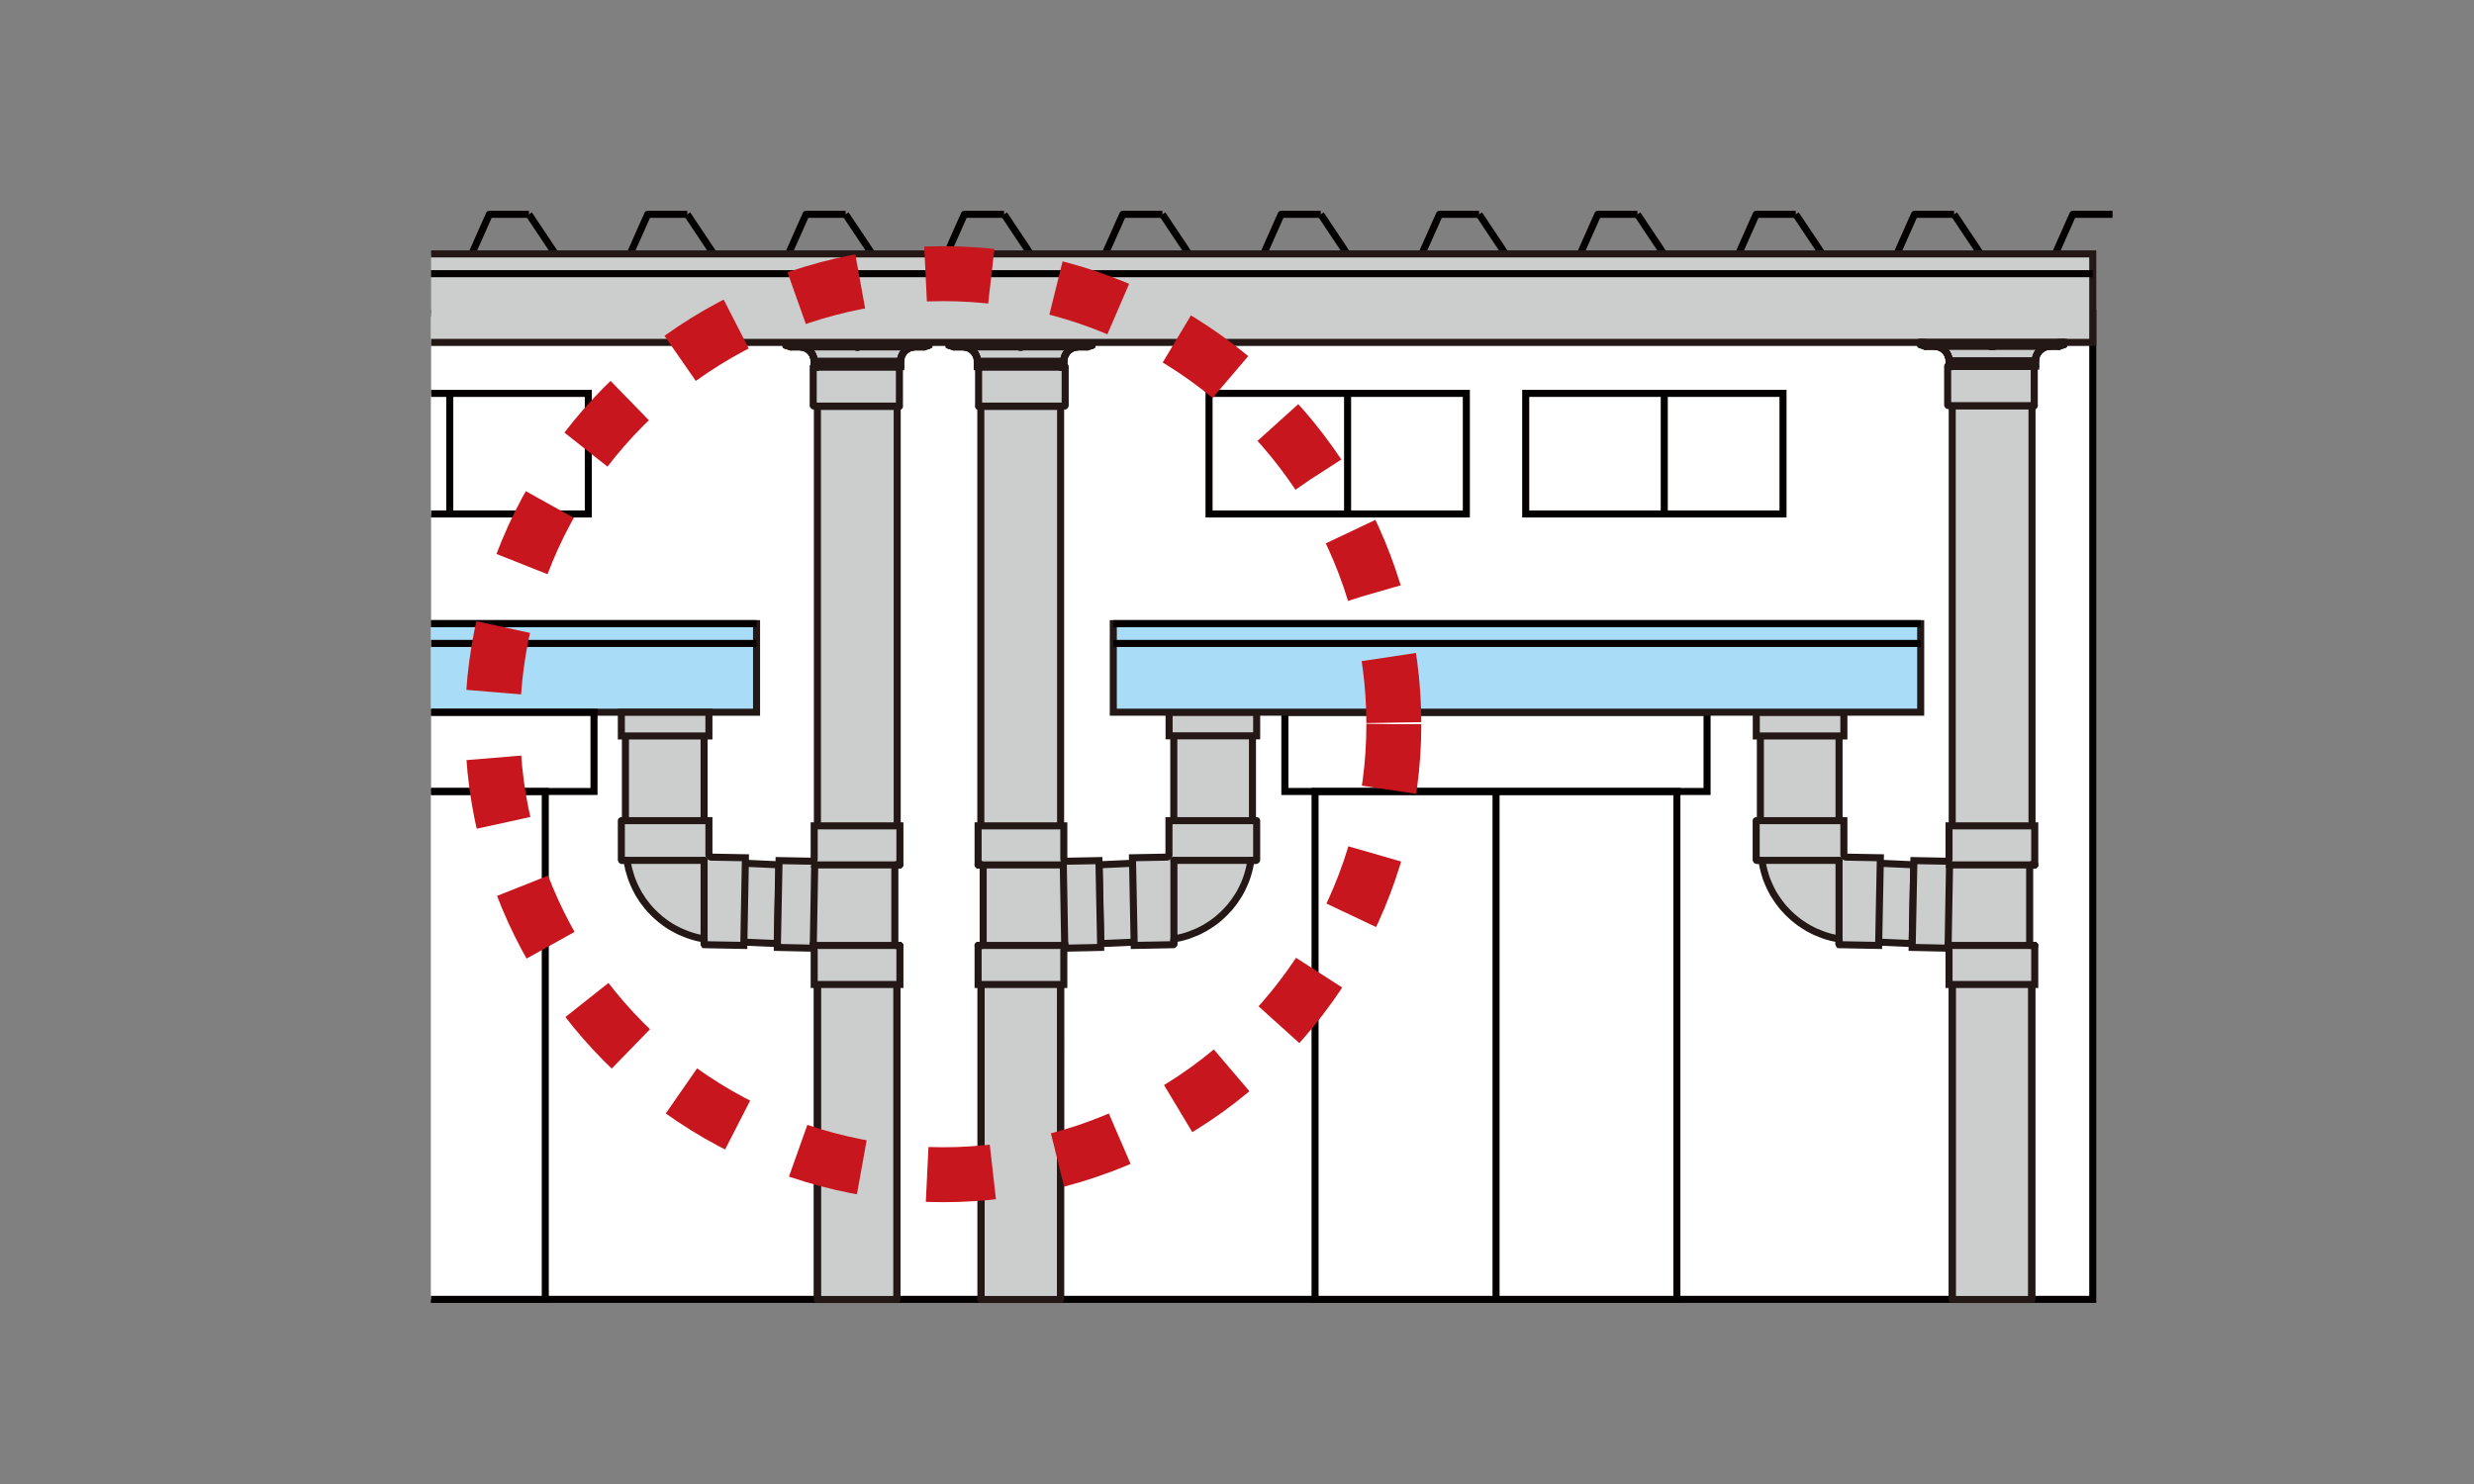
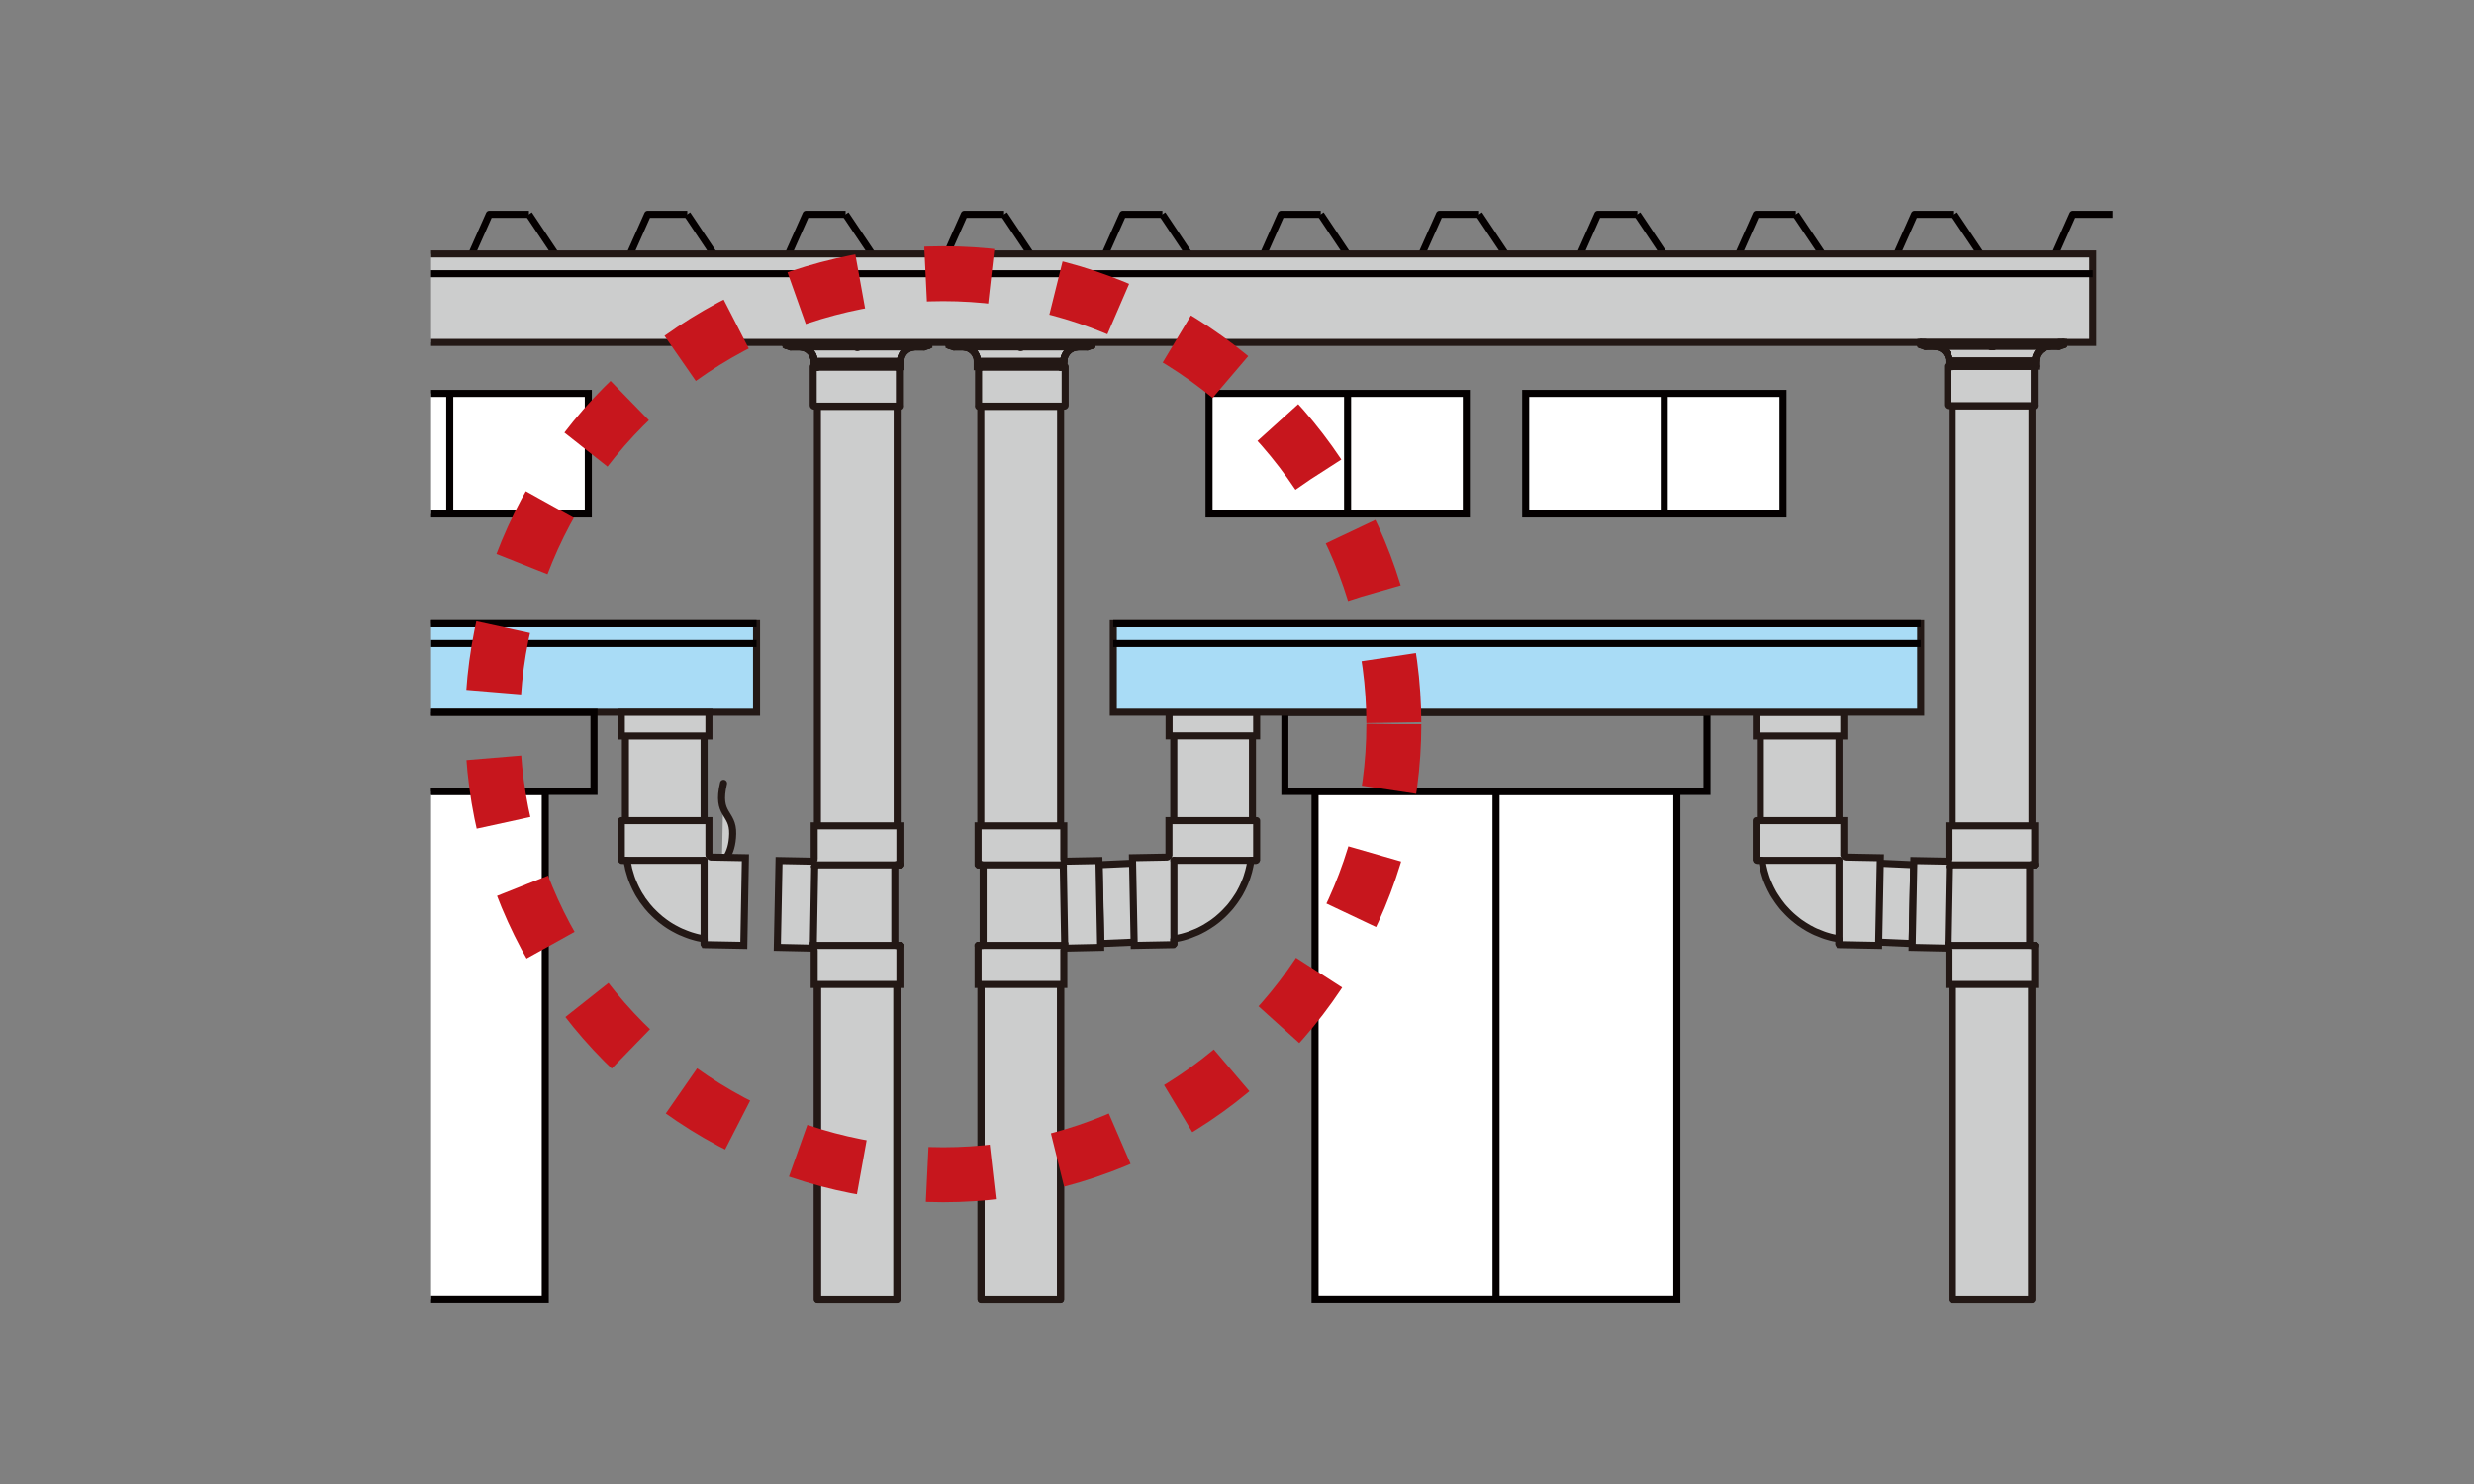
<svg xmlns="http://www.w3.org/2000/svg" width="200" height="120" viewBox="0 0 200 120">
  <rect x="0" y="0" width="200" height="120" fill="#808080" stroke="none" />
  <defs>
    <style> .cls-1, .cls-10, .cls-12, .cls-13, .cls-3, .cls-6 { fill: none; } .cls-2 { clip-path: url(#clip-path); } .cls-3, .cls-4, .cls-6 { stroke: #040000; } .cls-11, .cls-12, .cls-3 { stroke-linejoin: round; } .cls-10, .cls-11, .cls-12, .cls-3, .cls-4, .cls-6, .cls-7, .cls-8, .cls-9 { stroke-width: 0.57px; } .cls-4, .cls-5 { fill: #fff; } .cls-4, .cls-6, .cls-7, .cls-8 { stroke-miterlimit: 8; } .cls-11, .cls-7, .cls-9 { fill: #cccdcd; } .cls-10, .cls-11, .cls-12, .cls-7, .cls-8, .cls-9 { stroke: #231815; } .cls-8 { fill: #a9dcf6; } .cls-10, .cls-11, .cls-12, .cls-9 { stroke-linecap: round; } .cls-10, .cls-13, .cls-9 { stroke-miterlimit: 10; } .cls-13 { stroke: #c7161d; stroke-width: 4.44px; stroke-dasharray: 5.32 5.32; } .cls-14 { clip-path: url(#clip-path-2); } </style>
    <clipPath id="clip-path">
      <rect class="cls-1" x="34.85" y="15.07" width="141.61" height="96.18" />
    </clipPath>
    <clipPath id="clip-path-2">
      <rect class="cls-1" x="275.15" y="18.52" width="141.61" height="96.18" />
    </clipPath>
  </defs>
  <g id="レイヤー_2" data-name="レイヤー 2">
    <g>
      <g class="cls-2">
        <g>
          <polyline class="cls-3" points="-8.45 17.33 -5.24 22.13 -0.98 22.13 1.16 17.33 4.36 17.33" />
          <polyline class="cls-3" points="4.36 17.33 7.56 22.13 11.82 22.13 13.96 17.33 17.16 17.33" />
          <polyline class="cls-3" points="17.16 17.33 20.36 22.13 24.63 22.13 26.76 17.33 29.96 17.33" />
          <polyline class="cls-3" points="29.96 17.33 33.16 22.13 37.43 22.13 39.56 17.33 42.76 17.33" />
          <polyline class="cls-3" points="42.76 17.33 45.96 22.13 50.23 22.13 52.36 17.33 55.56 17.33" />
          <polyline class="cls-3" points="55.56 17.33 58.76 22.13 63.03 22.13 65.16 17.33 68.36 17.33" />
          <polyline class="cls-3" points="68.36 17.33 71.57 22.13 75.83 22.13 77.96 17.33 81.17 17.33" />
          <polyline class="cls-3" points="81.17 17.33 84.37 22.13 88.63 22.13 90.77 17.33 93.97 17.33" />
          <polyline class="cls-3" points="93.97 17.33 97.17 22.13 101.44 22.13 103.57 17.33 106.77 17.33" />
          <polyline class="cls-3" points="106.77 17.33 109.97 22.13 114.23 22.13 116.37 17.33 119.57 17.33" />
          <polyline class="cls-3" points="119.57 17.33 122.77 22.13 127.04 22.13 129.17 17.33 132.37 17.33" />
          <polyline class="cls-3" points="132.37 17.33 135.57 22.13 139.84 22.13 141.97 17.33 145.17 17.33" />
          <polyline class="cls-3" points="145.17 17.33 148.38 22.13 152.64 22.13 154.77 17.33 157.97 17.33" />
          <polyline class="cls-3" points="157.97 17.33 161.18 22.13 165.44 22.13 167.57 17.33 170.78 17.33" />
-           <rect class="cls-4" x="-46.85" y="25.33" width="216.03" height="79.74" />
          <rect class="cls-5" x="25.16" y="31.81" width="22.4" height="9.75" />
          <rect class="cls-6" x="25.16" y="31.81" width="22.4" height="9.75" />
          <line class="cls-3" x1="36.36" y1="31.81" x2="36.36" y2="41.56" />
          <rect class="cls-5" x="97.74" y="31.81" width="20.8" height="9.75" />
          <rect class="cls-6" x="97.74" y="31.81" width="20.8" height="9.75" />
          <line class="cls-3" x1="108.94" y1="31.81" x2="108.94" y2="41.56" />
          <rect class="cls-5" x="-5.24" y="31.81" width="22.4" height="9.75" />
          <rect class="cls-6" x="-5.24" y="31.81" width="22.4" height="9.75" />
          <line class="cls-3" x1="5.96" y1="31.81" x2="5.96" y2="41.56" />
          <rect class="cls-5" x="123.34" y="31.81" width="20.8" height="9.75" />
          <rect class="cls-6" x="123.34" y="31.81" width="20.8" height="9.75" />
          <line class="cls-3" x1="134.54" y1="31.81" x2="134.54" y2="41.56" />
          <rect class="cls-7" x="-46.85" y="20.53" width="216.03" height="7.16" />
          <line class="cls-3" x1="-46.85" y1="22.13" x2="169.18" y2="22.13" />
          <rect class="cls-8" x="-23.99" y="50.43" width="85.15" height="7.16" />
          <rect class="cls-5" x="106.31" y="64" width="29.25" height="41.07" />
          <rect class="cls-6" x="106.31" y="64" width="29.25" height="41.07" />
          <line class="cls-3" x1="120.94" y1="64" x2="120.94" y2="105.07" />
          <rect class="cls-6" x="103.87" y="57.6" width="34.13" height="6.4" />
          <rect class="cls-5" x="-3.24" y="64" width="47.32" height="41.07" />
          <rect class="cls-6" x="-3.24" y="64" width="47.32" height="41.07" />
          <line class="cls-3" x1="20.42" y1="64" x2="20.42" y2="105.07" />
          <rect class="cls-6" x="-7.19" y="57.6" width="55.21" height="6.4" />
          <g>
            <path class="cls-9" d="M93.45,69.72l-4.6.21L89,76.3l4.6-.2s-.82-.5-.86-2.29,1.36-1.47.73-4.09" />
            <rect class="cls-9" x="94.89" y="58.49" width="6.36" height="9.37" />
            <g>
              <polyline class="cls-9" points="101.59 66.36 94.5 66.36 94.5 69.09 94.5 69.13 94.49 69.16 94.48 69.19 94.47 69.22 94.44 69.25 94.42 69.27 94.39 69.29 94.36 69.3 94.32 69.31 94.29 69.31 91.55 69.36 91.69 76.45 94.83 76.39 94.85 76.38 94.86 76.38 94.88 76.36 94.89 76.35 94.9 76.33 94.9 76.31 94.89 75.99 94.9 75.97 94.91 75.95 94.92 75.93 94.94 75.92 94.95 75.91 95.17 75.87 95.37 75.83 95.58 75.78 95.79 75.72 95.99 75.66 96.19 75.59 96.39 75.51 96.59 75.43 96.79 75.35 96.98 75.26 97.17 75.16 97.36 75.06 97.54 74.95 97.72 74.84 97.9 74.72 98.08 74.6 98.25 74.47 98.42 74.34 98.58 74.2 98.74 74.06 98.9 73.91 99.05 73.76 99.19 73.61 99.34 73.45 99.48 73.29 99.61 73.12 99.74 72.95 99.86 72.78 99.98 72.6 100.1 72.42 100.21 72.24 100.31 72.05 100.41 71.86 100.5 71.67 100.59 71.47 100.67 71.28 100.75 71.08 100.82 70.87 100.88 70.67 100.94 70.47 100.99 70.26 101.04 70.05 101.08 69.84 101.12 69.63 101.13 69.61 101.14 69.59 101.15 69.58 101.17 69.57 101.19 69.57 101.52 69.57 101.53 69.57 101.55 69.56 101.57 69.55 101.58 69.53 101.59 69.51 101.59 69.5 101.59 66.36" />
              <line class="cls-10" x1="94.9" y1="69.57" x2="101.51" y2="69.57" />
              <path class="cls-10" d="M94.9,76.31V69.57" />
            </g>
            <rect class="cls-9" x="94.51" y="57.59" width="7.08" height="1.91" />
            <line class="cls-10" x1="85.74" y1="32.86" x2="79.29" y2="32.86" />
            <polyline class="cls-9" points="79.29 66.78 79.29 32.86 85.74 32.86 85.74 66.78" />
            <polyline class="cls-11" points="79.31 105.07 79.31 78.97 85.74 78.97 85.73 105.07" />
            <rect class="cls-12" x="79.31" y="78.97" width="6.43" height="26.11" />
            <polygon class="cls-9" points="86 69.42 86 69.46 86.01 69.49 86.02 69.52 86.04 69.55 86.07 69.58 86.09 69.6 86.12 69.62 86.15 69.63 86.19 69.64 86.22 69.64 88.84 69.59 88.98 76.61 86.21 76.67 86.18 76.67 86.15 76.68 86.12 76.69 86.09 76.71 86.06 76.73 86.04 76.76 86.02 76.79 86.01 76.82 86 76.85 86 76.89 86 79.61 79.07 79.61 79.07 76.48 79.08 76.47 79.08 76.46 79.09 76.45 79.11 76.45 79.33 76.45 79.36 76.44 79.39 76.44 79.41 76.42 79.44 76.41 79.45 76.38 79.47 76.36 79.48 76.33 79.48 76.3 79.48 70.08 79.48 70.06 79.47 70.03 79.45 70 79.44 69.98 79.41 69.96 79.39 69.95 79.36 69.94 79.33 69.94 79.11 69.94 79.09 69.94 79.08 69.93 79.08 69.92 79.07 69.9 79.07 66.78 86 66.78 86 69.42" />
            <line class="cls-10" x1="85.81" y1="69.94" x2="79.11" y2="69.94" />
            <line class="cls-10" x1="85.93" y1="76.45" x2="79.11" y2="76.45" />
            <polyline class="cls-10" points="79.33 76.45 79.36 76.44 79.39 76.44 79.41 76.42 79.44 76.41 79.45 76.38 79.47 76.36 79.48 76.33 79.48 76.3" />
            <polyline class="cls-10" points="85.93 76.45 85.95 76.44 85.98 76.44 86.01 76.42 86.03 76.41 86.05 76.38 86.06 76.36 86.07 76.33 86.07 76.3" />
            <polyline class="cls-10" points="85.93 76.45 85.95 76.44 85.98 76.44 86.01 76.42 86.03 76.41 86.05 76.38 86.06 76.36 86.07 76.33 86.07 76.3" />
            <polyline class="cls-10" points="79.11 76.45 79.09 76.45 79.08 76.46 79.08 76.47 79.07 76.48" />
            <polyline class="cls-10" points="85.96 70.08 85.96 70.06 85.95 70.03 85.93 70 85.92 69.98 85.89 69.96 85.87 69.95 85.84 69.94 85.81 69.94" />
            <polyline class="cls-10" points="85.96 70.08 85.96 70.06 85.95 70.03 85.93 70 85.92 69.98 85.89 69.96 85.87 69.95 85.84 69.94 85.81 69.94" />
            <polyline class="cls-10" points="79.48 70.08 79.48 70.06 79.47 70.03 79.45 70 79.44 69.98 79.41 69.96 79.39 69.95 79.36 69.94 79.33 69.94" />
-             <polyline class="cls-10" points="79.07 69.9 79.08 69.92 79.08 69.93 79.09 69.94 79.11 69.94" />
            <line class="cls-10" x1="86.07" y1="76.3" x2="85.96" y2="70.08" />
            <path class="cls-11" d="M79.11,32.86h0a.08.08,0,0,1,0-.07V29.65h7v3.12a.07.07,0,0,1-.07.07H79.11" />
            <path class="cls-9" d="M87.94,27.73h.33v.19l-.37.13h-.62A1.2,1.2,0,0,0,86,29.21v.44H79v-.44a1.19,1.19,0,0,0-1.28-1.16h-.62l-.38-.13v-.19h.34" />
            <line class="cls-10" x1="77.12" y1="28.05" x2="76.74" y2="27.92" />
            <line class="cls-10" x1="88.28" y1="27.92" x2="87.91" y2="28.05" />
            <line class="cls-10" x1="82.4" y1="28.06" x2="82.5" y2="28.06" />
            <line class="cls-10" x1="82.4" y1="28.06" x2="82.4" y2="28.05" />
            <line class="cls-10" x1="76.74" y1="27.73" x2="88.28" y2="27.73" />
            <line class="cls-10" x1="88.28" y1="27.92" x2="76.74" y2="27.92" />
            <line class="cls-10" x1="77.12" y1="28.05" x2="87.91" y2="28.05" />
            <line class="cls-10" x1="85.74" y1="29.69" x2="85.74" y2="29.68" />
            <line class="cls-10" x1="85.74" y1="29.68" x2="85.74" y2="29.67" />
            <line class="cls-10" x1="85.74" y1="29.67" x2="85.75" y2="29.66" />
            <line class="cls-10" x1="85.75" y1="29.66" x2="85.76" y2="29.66" />
            <line class="cls-10" x1="79.26" y1="29.66" x2="79.27" y2="29.66" />
            <line class="cls-10" x1="79.27" y1="29.66" x2="79.28" y2="29.67" />
            <line class="cls-10" x1="79.28" y1="29.67" x2="79.28" y2="29.68" />
            <line class="cls-10" x1="79.28" y1="29.68" x2="79.28" y2="29.69" />
            <line class="cls-10" x1="86" y1="29.65" x2="86" y2="29.66" />
            <line class="cls-10" x1="86" y1="29.66" x2="85.99" y2="29.66" />
            <line class="cls-10" x1="85.99" y1="29.66" x2="85.99" y2="29.66" />
            <line class="cls-10" x1="85.99" y1="29.66" x2="85.98" y2="29.66" />
            <line class="cls-10" x1="79.04" y1="29.66" x2="79.04" y2="29.66" />
            <line class="cls-10" x1="79.04" y1="29.66" x2="79.03" y2="29.66" />
            <line class="cls-10" x1="79.03" y1="29.66" x2="79.02" y2="29.66" />
            <line class="cls-10" x1="79.02" y1="29.66" x2="79.02" y2="29.65" />
            <line class="cls-10" x1="79.02" y1="29.65" x2="79.02" y2="29.21" />
            <line class="cls-10" x1="86" y1="29.21" x2="86" y2="29.65" />
            <line class="cls-10" x1="86" y1="29.21" x2="86" y2="29.09" />
            <line class="cls-10" x1="86" y1="29.09" x2="86.02" y2="28.98" />
            <line class="cls-10" x1="86.02" y1="28.98" x2="86.05" y2="28.87" />
            <line class="cls-10" x1="86.05" y1="28.87" x2="86.09" y2="28.77" />
            <line class="cls-10" x1="86.09" y1="28.77" x2="86.14" y2="28.66" />
            <line class="cls-10" x1="86.14" y1="28.66" x2="86.2" y2="28.57" />
            <line class="cls-10" x1="86.2" y1="28.57" x2="86.27" y2="28.47" />
            <line class="cls-10" x1="86.27" y1="28.47" x2="86.34" y2="28.4" />
            <line class="cls-10" x1="86.34" y1="28.4" x2="86.42" y2="28.32" />
            <line class="cls-10" x1="86.42" y1="28.32" x2="86.51" y2="28.25" />
            <line class="cls-10" x1="86.51" y1="28.25" x2="86.61" y2="28.19" />
            <line class="cls-10" x1="86.61" y1="28.19" x2="86.72" y2="28.14" />
            <line class="cls-10" x1="86.72" y1="28.14" x2="86.82" y2="28.1" />
            <line class="cls-10" x1="86.82" y1="28.1" x2="86.93" y2="28.07" />
            <line class="cls-10" x1="86.93" y1="28.07" x2="87.04" y2="28.06" />
            <line class="cls-10" x1="87.04" y1="28.06" x2="87.16" y2="28.05" />
            <line class="cls-10" x1="77.87" y1="28.05" x2="77.98" y2="28.06" />
            <line class="cls-10" x1="77.98" y1="28.06" x2="78.09" y2="28.07" />
            <line class="cls-10" x1="78.09" y1="28.07" x2="78.2" y2="28.1" />
            <line class="cls-10" x1="78.2" y1="28.1" x2="78.31" y2="28.14" />
            <line class="cls-10" x1="78.31" y1="28.14" x2="78.41" y2="28.19" />
            <line class="cls-10" x1="78.41" y1="28.19" x2="78.5" y2="28.25" />
            <line class="cls-10" x1="78.5" y1="28.25" x2="78.6" y2="28.32" />
            <line class="cls-10" x1="78.6" y1="28.32" x2="78.68" y2="28.4" />
            <line class="cls-10" x1="78.68" y1="28.4" x2="78.75" y2="28.47" />
            <line class="cls-10" x1="78.75" y1="28.47" x2="78.82" y2="28.57" />
            <line class="cls-10" x1="78.82" y1="28.57" x2="78.88" y2="28.66" />
            <line class="cls-10" x1="78.88" y1="28.66" x2="78.93" y2="28.77" />
            <line class="cls-10" x1="78.93" y1="28.77" x2="78.97" y2="28.87" />
            <line class="cls-10" x1="78.97" y1="28.87" x2="79" y2="28.98" />
            <line class="cls-10" x1="79" y1="28.98" x2="79.01" y2="29.09" />
            <line class="cls-10" x1="79.01" y1="29.09" x2="79.02" y2="29.21" />
            <line class="cls-10" x1="76.74" y1="27.92" x2="76.74" y2="27.73" />
            <line class="cls-10" x1="88.28" y1="27.73" x2="88.28" y2="27.92" />
            <line class="cls-10" x1="79.02" y1="29.21" x2="86" y2="29.21" />
            <line class="cls-10" x1="79.04" y1="29.66" x2="85.98" y2="29.66" />
            <line class="cls-10" x1="82.5" y1="28.06" x2="82.52" y2="28.06" />
            <line class="cls-10" x1="82.62" y1="28.06" x2="82.62" y2="28.05" />
            <line class="cls-10" x1="82.52" y1="28.06" x2="82.62" y2="28.06" />
            <line class="cls-10" x1="82.52" y1="28.06" x2="82.52" y2="28.05" />
            <line class="cls-10" x1="82.5" y1="28.06" x2="82.5" y2="28.05" />
            <line class="cls-10" x1="85.97" y1="29.66" x2="79.06" y2="29.66" />
          </g>
          <g>
-             <path class="cls-9" d="M58.36,69.72l4.6.21-.13,6.37-4.6-.2s.83-.5.87-2.29-1.36-1.47-.74-4.09" />
+             <path class="cls-9" d="M58.36,69.72s.83-.5.87-2.29-1.36-1.47-.74-4.09" />
            <rect class="cls-9" x="50.56" y="58.49" width="6.36" height="9.37" />
            <g>
              <polyline class="cls-9" points="50.23 66.36 57.31 66.36 57.31 69.09 57.32 69.13 57.32 69.16 57.34 69.19 57.35 69.22 57.38 69.25 57.4 69.27 57.43 69.29 57.46 69.3 57.49 69.31 57.53 69.31 60.26 69.36 60.13 76.45 56.99 76.39 56.97 76.38 56.95 76.38 56.94 76.36 56.93 76.35 56.92 76.33 56.92 76.31 56.92 75.99 56.92 75.97 56.91 75.95 56.9 75.93 56.88 75.92 56.86 75.91 56.65 75.87 56.44 75.83 56.24 75.78 56.03 75.72 55.83 75.66 55.63 75.59 55.42 75.51 55.23 75.43 55.03 75.35 54.84 75.26 54.65 75.16 54.46 75.06 54.27 74.95 54.09 74.84 53.91 74.72 53.74 74.6 53.57 74.47 53.4 74.34 53.24 74.2 53.08 74.06 52.92 73.91 52.77 73.76 52.62 73.61 52.48 73.45 52.34 73.29 52.21 73.12 52.08 72.95 51.95 72.78 51.84 72.6 51.72 72.42 51.61 72.24 51.51 72.05 51.41 71.86 51.32 71.67 51.23 71.47 51.15 71.28 51.07 71.08 51 70.87 50.94 70.67 50.88 70.47 50.82 70.26 50.78 70.05 50.73 69.84 50.7 69.63 50.69 69.61 50.68 69.59 50.67 69.58 50.65 69.57 50.63 69.57 50.3 69.57 50.28 69.57 50.27 69.56 50.25 69.55 50.24 69.53 50.23 69.51 50.23 69.5 50.23 66.36" />
              <line class="cls-10" x1="56.92" y1="69.57" x2="50.3" y2="69.57" />
              <path class="cls-10" d="M56.92,69.57v6.74" />
            </g>
            <rect class="cls-9" x="50.23" y="57.59" width="7.08" height="1.91" transform="translate(107.54 117.1) rotate(180)" />
            <line class="cls-10" x1="66.08" y1="32.86" x2="72.53" y2="32.86" />
            <polyline class="cls-9" points="72.53 66.78 72.53 32.86 66.08 32.86 66.08 66.78" />
            <polyline class="cls-11" points="72.51 105.07 72.51 78.97 66.08 78.97 66.08 105.07" />
            <rect class="cls-12" x="66.08" y="78.97" width="6.43" height="26.11" />
            <polygon class="cls-9" points="65.82 69.42 65.81 69.46 65.81 69.49 65.79 69.52 65.78 69.55 65.75 69.58 65.73 69.6 65.69 69.62 65.67 69.63 65.63 69.64 65.6 69.64 62.98 69.59 62.84 76.61 65.61 76.67 65.64 76.67 65.67 76.68 65.7 76.69 65.73 76.71 65.75 76.73 65.78 76.76 65.8 76.79 65.81 76.82 65.81 76.85 65.82 76.89 65.82 79.61 72.75 79.61 72.75 76.48 72.74 76.47 72.73 76.46 72.72 76.45 72.71 76.45 72.48 76.45 72.46 76.44 72.43 76.44 72.4 76.42 72.38 76.41 72.36 76.38 72.35 76.36 72.34 76.33 72.34 76.3 72.34 70.08 72.34 70.06 72.35 70.03 72.36 70 72.38 69.98 72.4 69.96 72.43 69.95 72.46 69.94 72.48 69.94 72.71 69.94 72.72 69.94 72.73 69.93 72.74 69.92 72.75 69.9 72.75 66.78 65.82 66.78 65.82 69.42" />
            <line class="cls-10" x1="66" y1="69.94" x2="72.71" y2="69.94" />
            <line class="cls-10" x1="65.89" y1="76.45" x2="72.71" y2="76.45" />
            <polyline class="cls-10" points="72.48 76.45 72.46 76.44 72.43 76.44 72.4 76.42 72.38 76.41 72.36 76.38 72.35 76.36 72.34 76.33 72.34 76.3" />
            <polyline class="cls-10" points="65.89 76.45 65.86 76.44 65.83 76.44 65.81 76.42 65.79 76.41 65.77 76.38 65.76 76.36 65.75 76.33 65.75 76.3" />
            <polyline class="cls-10" points="65.89 76.45 65.86 76.44 65.83 76.44 65.81 76.42 65.79 76.41 65.77 76.38 65.76 76.36 65.75 76.33 65.75 76.3" />
            <polyline class="cls-10" points="72.71 76.45 72.72 76.45 72.73 76.46 72.74 76.47 72.75 76.48" />
            <polyline class="cls-10" points="65.86 70.08 65.86 70.06 65.87 70.03 65.89 70 65.9 69.98 65.92 69.96 65.95 69.95 65.98 69.94 66 69.94" />
            <polyline class="cls-10" points="65.86 70.08 65.86 70.06 65.87 70.03 65.89 70 65.9 69.98 65.92 69.96 65.95 69.95 65.98 69.94 66 69.94" />
            <polyline class="cls-10" points="72.34 70.08 72.34 70.06 72.35 70.03 72.36 70 72.38 69.98 72.4 69.96 72.43 69.95 72.46 69.94 72.48 69.94" />
            <polyline class="cls-10" points="72.75 69.9 72.74 69.92 72.73 69.93 72.72 69.94 72.71 69.94" />
            <line class="cls-10" x1="65.75" y1="76.3" x2="65.86" y2="70.08" />
            <path class="cls-11" d="M72.71,32.86h0a.08.08,0,0,0,0-.07V29.65H65.74v3.12a.08.08,0,0,0,.08.07h6.89" />
            <path class="cls-9" d="M63.88,27.73h-.33v.19l.37.13h.62a1.19,1.19,0,0,1,1.28,1.16v.44h7v-.44a1.19,1.19,0,0,1,1.28-1.16h.62l.37-.13v-.19h-.33" />
            <line class="cls-10" x1="74.7" y1="28.05" x2="75.07" y2="27.92" />
            <line class="cls-10" x1="63.54" y1="27.92" x2="63.91" y2="28.05" />
            <line class="cls-10" x1="69.41" y1="28.06" x2="69.32" y2="28.06" />
            <line class="cls-10" x1="69.41" y1="28.06" x2="69.41" y2="28.05" />
            <line class="cls-10" x1="75.07" y1="27.73" x2="63.54" y2="27.73" />
            <line class="cls-10" x1="63.54" y1="27.92" x2="75.07" y2="27.92" />
            <line class="cls-10" x1="74.7" y1="28.05" x2="63.91" y2="28.05" />
            <line class="cls-10" x1="66.08" y1="29.69" x2="66.08" y2="29.68" />
            <line class="cls-10" x1="66.08" y1="29.68" x2="66.08" y2="29.67" />
            <line class="cls-10" x1="66.08" y1="29.67" x2="66.07" y2="29.66" />
            <line class="cls-10" x1="66.07" y1="29.66" x2="66.06" y2="29.66" />
            <line class="cls-10" x1="72.56" y1="29.66" x2="72.55" y2="29.66" />
            <line class="cls-10" x1="72.55" y1="29.66" x2="72.54" y2="29.67" />
            <line class="cls-10" x1="72.54" y1="29.67" x2="72.54" y2="29.68" />
            <line class="cls-10" x1="72.54" y1="29.68" x2="72.54" y2="29.69" />
            <line class="cls-10" x1="65.81" y1="29.65" x2="65.81" y2="29.66" />
            <line class="cls-10" x1="65.81" y1="29.66" x2="65.82" y2="29.66" />
            <line class="cls-10" x1="65.82" y1="29.66" x2="65.83" y2="29.66" />
            <line class="cls-10" x1="65.83" y1="29.66" x2="65.84" y2="29.66" />
            <line class="cls-10" x1="72.78" y1="29.66" x2="72.78" y2="29.66" />
            <line class="cls-10" x1="72.78" y1="29.66" x2="72.79" y2="29.66" />
            <line class="cls-10" x1="72.79" y1="29.66" x2="72.8" y2="29.66" />
            <line class="cls-10" x1="72.8" y1="29.66" x2="72.8" y2="29.65" />
            <line class="cls-10" x1="72.8" y1="29.65" x2="72.8" y2="29.21" />
            <line class="cls-10" x1="65.81" y1="29.21" x2="65.81" y2="29.65" />
            <line class="cls-10" x1="65.81" y1="29.21" x2="65.81" y2="29.09" />
            <line class="cls-10" x1="65.81" y1="29.09" x2="65.79" y2="28.98" />
            <line class="cls-10" x1="65.79" y1="28.98" x2="65.76" y2="28.87" />
            <line class="cls-10" x1="65.76" y1="28.87" x2="65.73" y2="28.77" />
            <line class="cls-10" x1="65.73" y1="28.77" x2="65.68" y2="28.66" />
            <line class="cls-10" x1="65.68" y1="28.66" x2="65.62" y2="28.57" />
-             <line class="cls-10" x1="65.62" y1="28.57" x2="65.55" y2="28.47" />
            <line class="cls-10" x1="65.55" y1="28.47" x2="65.48" y2="28.4" />
            <line class="cls-10" x1="65.48" y1="28.4" x2="65.39" y2="28.32" />
            <line class="cls-10" x1="65.39" y1="28.32" x2="65.31" y2="28.25" />
            <line class="cls-10" x1="65.31" y1="28.25" x2="65.21" y2="28.19" />
            <line class="cls-10" x1="65.21" y1="28.19" x2="65.1" y2="28.14" />
            <line class="cls-10" x1="65.1" y1="28.14" x2="64.99" y2="28.1" />
            <line class="cls-10" x1="64.99" y1="28.1" x2="64.89" y2="28.07" />
            <line class="cls-10" x1="64.89" y1="28.07" x2="64.78" y2="28.06" />
            <line class="cls-10" x1="64.78" y1="28.06" x2="64.66" y2="28.05" />
            <line class="cls-10" x1="73.95" y1="28.05" x2="73.83" y2="28.06" />
            <line class="cls-10" x1="73.83" y1="28.06" x2="73.73" y2="28.07" />
            <line class="cls-10" x1="73.73" y1="28.07" x2="73.62" y2="28.1" />
            <line class="cls-10" x1="73.62" y1="28.1" x2="73.51" y2="28.14" />
            <line class="cls-10" x1="73.51" y1="28.14" x2="73.4" y2="28.19" />
            <line class="cls-10" x1="73.4" y1="28.19" x2="73.32" y2="28.25" />
            <line class="cls-10" x1="73.32" y1="28.25" x2="73.22" y2="28.32" />
            <line class="cls-10" x1="73.22" y1="28.32" x2="73.14" y2="28.4" />
            <line class="cls-10" x1="73.14" y1="28.4" x2="73.06" y2="28.47" />
            <line class="cls-10" x1="73.06" y1="28.47" x2="72.99" y2="28.57" />
            <line class="cls-10" x1="72.99" y1="28.57" x2="72.94" y2="28.66" />
            <line class="cls-10" x1="72.94" y1="28.66" x2="72.89" y2="28.77" />
            <line class="cls-10" x1="72.89" y1="28.77" x2="72.85" y2="28.87" />
            <line class="cls-10" x1="72.85" y1="28.87" x2="72.82" y2="28.98" />
            <line class="cls-10" x1="72.82" y1="28.98" x2="72.81" y2="29.09" />
-             <line class="cls-10" x1="72.81" y1="29.09" x2="72.8" y2="29.21" />
            <line class="cls-10" x1="75.07" y1="27.92" x2="75.07" y2="27.73" />
            <line class="cls-10" x1="63.54" y1="27.73" x2="63.54" y2="27.92" />
            <line class="cls-10" x1="72.8" y1="29.21" x2="65.81" y2="29.21" />
            <line class="cls-10" x1="72.78" y1="29.66" x2="65.84" y2="29.66" />
            <line class="cls-10" x1="69.32" y1="28.06" x2="69.3" y2="28.06" />
            <line class="cls-10" x1="69.2" y1="28.06" x2="69.2" y2="28.05" />
            <line class="cls-10" x1="69.3" y1="28.06" x2="69.2" y2="28.06" />
            <line class="cls-10" x1="69.3" y1="28.06" x2="69.3" y2="28.05" />
            <line class="cls-10" x1="69.32" y1="28.06" x2="69.32" y2="28.05" />
            <line class="cls-10" x1="65.85" y1="29.66" x2="72.76" y2="29.66" />
          </g>
          <g>
            <path class="cls-9" d="M150.11,69.72l4.6.21-.13,6.37-4.6-.2s.83-.5.86-2.29-1.36-1.47-.73-4.09" />
            <rect class="cls-9" x="142.31" y="58.49" width="6.36" height="9.37" />
            <g>
              <polyline class="cls-9" points="141.97 66.36 149.06 66.36 149.06 69.09 149.06 69.13 149.07 69.16 149.08 69.19 149.1 69.22 149.12 69.25 149.14 69.27 149.17 69.29 149.2 69.3 149.24 69.31 149.27 69.31 152.01 69.36 151.87 76.45 148.73 76.39 148.71 76.38 148.69 76.38 148.68 76.36 148.67 76.35 148.66 76.33 148.66 76.31 148.67 75.99 148.66 75.97 148.66 75.95 148.64 75.93 148.63 75.92 148.61 75.91 148.4 75.87 148.19 75.83 147.98 75.78 147.77 75.72 147.57 75.66 147.37 75.59 147.17 75.51 146.97 75.43 146.77 75.35 146.58 75.26 146.39 75.16 146.2 75.06 146.02 74.95 145.84 74.84 145.66 74.72 145.48 74.6 145.31 74.47 145.15 74.34 144.98 74.2 144.82 74.06 144.66 73.91 144.51 73.76 144.37 73.61 144.22 73.45 144.08 73.29 143.95 73.12 143.82 72.95 143.7 72.78 143.58 72.6 143.46 72.42 143.35 72.24 143.25 72.05 143.15 71.86 143.06 71.67 142.97 71.47 142.89 71.28 142.81 71.08 142.74 70.87 142.68 70.67 142.62 70.47 142.57 70.26 142.52 70.05 142.48 69.84 142.44 69.63 142.44 69.61 142.42 69.59 142.41 69.58 142.39 69.57 142.37 69.57 142.05 69.57 142.03 69.57 142.01 69.56 141.99 69.55 141.98 69.53 141.97 69.51 141.97 69.5 141.97 66.36" />
              <line class="cls-10" x1="148.66" y1="69.57" x2="142.05" y2="69.57" />
              <path class="cls-10" d="M148.67,69.57v6.74" />
            </g>
            <rect class="cls-9" x="141.97" y="57.59" width="7.08" height="1.91" transform="translate(291.03 117.1) rotate(180)" />
            <line class="cls-10" x1="157.82" y1="32.82" x2="164.27" y2="32.82" />
            <polyline class="cls-9" points="164.27 66.78 164.27 32.82 157.82 32.82 157.82 66.78" />
            <polyline class="cls-11" points="164.25 105.07 164.25 78.97 157.82 78.97 157.82 105.07" />
            <rect class="cls-12" x="157.82" y="78.97" width="6.43" height="26.11" />
            <polygon class="cls-9" points="157.56 69.42 157.56 69.46 157.55 69.49 157.54 69.52 157.52 69.55 157.5 69.58 157.47 69.6 157.44 69.62 157.41 69.63 157.37 69.64 157.34 69.64 154.72 69.59 154.58 76.61 157.35 76.67 157.38 76.67 157.41 76.68 157.44 76.69 157.47 76.71 157.5 76.73 157.52 76.76 157.54 76.79 157.55 76.82 157.56 76.85 157.56 76.89 157.56 79.61 164.49 79.61 164.49 76.48 164.49 76.47 164.48 76.46 164.47 76.45 164.45 76.45 164.23 76.45 164.2 76.44 164.17 76.44 164.15 76.42 164.12 76.41 164.11 76.38 164.09 76.36 164.08 76.33 164.08 76.3 164.08 70.08 164.08 70.06 164.09 70.03 164.11 70 164.12 69.98 164.15 69.96 164.17 69.95 164.2 69.94 164.23 69.94 164.45 69.94 164.47 69.94 164.48 69.93 164.49 69.92 164.49 69.9 164.49 66.78 157.56 66.78 157.56 69.42" />
            <line class="cls-10" x1="157.75" y1="69.94" x2="164.45" y2="69.94" />
            <line class="cls-10" x1="157.63" y1="76.45" x2="164.45" y2="76.45" />
            <polyline class="cls-10" points="164.23 76.45 164.2 76.44 164.17 76.44 164.15 76.42 164.12 76.41 164.11 76.38 164.09 76.36 164.08 76.33 164.08 76.3" />
            <polyline class="cls-10" points="157.63 76.45 157.6 76.44 157.58 76.44 157.55 76.42 157.53 76.41 157.51 76.38 157.5 76.36 157.49 76.33 157.49 76.3" />
            <polyline class="cls-10" points="157.63 76.45 157.6 76.44 157.58 76.44 157.55 76.42 157.53 76.41 157.51 76.38 157.5 76.36 157.49 76.33 157.49 76.3" />
            <polyline class="cls-10" points="164.45 76.45 164.47 76.45 164.48 76.46 164.49 76.47 164.49 76.48" />
            <polyline class="cls-10" points="157.6 70.08 157.6 70.06 157.61 70.03 157.63 70 157.65 69.98 157.67 69.96 157.69 69.95 157.72 69.94 157.75 69.94" />
            <polyline class="cls-10" points="157.6 70.08 157.6 70.06 157.61 70.03 157.63 70 157.65 69.98 157.67 69.96 157.69 69.95 157.72 69.94 157.75 69.94" />
            <polyline class="cls-10" points="164.08 70.08 164.08 70.06 164.09 70.03 164.11 70 164.12 69.98 164.15 69.96 164.17 69.95 164.2 69.94 164.23 69.94" />
            <polyline class="cls-10" points="164.49 69.9 164.49 69.92 164.48 69.93 164.47 69.94 164.45 69.94" />
            <line class="cls-10" x1="157.49" y1="76.3" x2="157.6" y2="70.08" />
            <path class="cls-11" d="M164.45,32.82h0a.08.08,0,0,0,0-.07V29.61h-7v3.12a.07.07,0,0,0,.07.07h6.89" />
            <path class="cls-9" d="M155.62,27.69h-.33v.19l.37.13h.62a1.2,1.2,0,0,1,1.29,1.16v.44h7v-.44A1.19,1.19,0,0,1,165.82,28h.62l.38-.13v-.19h-.34" />
            <line class="cls-10" x1="166.45" y1="28.01" x2="166.82" y2="27.88" />
            <line class="cls-10" x1="155.28" y1="27.88" x2="155.65" y2="28.01" />
            <line class="cls-10" x1="161.16" y1="28.02" x2="161.06" y2="28.02" />
            <line class="cls-10" x1="161.16" y1="28.02" x2="161.16" y2="28.01" />
            <line class="cls-10" x1="166.82" y1="27.69" x2="155.28" y2="27.69" />
            <line class="cls-10" x1="155.28" y1="27.88" x2="166.82" y2="27.88" />
            <line class="cls-10" x1="166.45" y1="28.01" x2="155.65" y2="28.01" />
            <line class="cls-10" x1="157.82" y1="29.65" x2="157.82" y2="29.64" />
            <line class="cls-10" x1="157.82" y1="29.64" x2="157.82" y2="29.63" />
            <line class="cls-10" x1="157.82" y1="29.63" x2="157.81" y2="29.62" />
            <line class="cls-10" x1="157.81" y1="29.62" x2="157.8" y2="29.62" />
            <line class="cls-10" x1="164.3" y1="29.62" x2="164.29" y2="29.62" />
            <line class="cls-10" x1="164.29" y1="29.62" x2="164.28" y2="29.63" />
            <line class="cls-10" x1="164.28" y1="29.63" x2="164.28" y2="29.64" />
            <line class="cls-10" x1="164.28" y1="29.64" x2="164.28" y2="29.65" />
            <line class="cls-10" x1="157.56" y1="29.61" x2="157.56" y2="29.62" />
            <line class="cls-10" x1="157.56" y1="29.62" x2="157.57" y2="29.62" />
            <line class="cls-10" x1="157.57" y1="29.62" x2="157.58" y2="29.62" />
            <line class="cls-10" x1="157.58" y1="29.62" x2="157.59" y2="29.62" />
            <line class="cls-10" x1="164.52" y1="29.62" x2="164.52" y2="29.62" />
            <line class="cls-10" x1="164.52" y1="29.62" x2="164.53" y2="29.62" />
            <line class="cls-10" x1="164.53" y1="29.62" x2="164.54" y2="29.62" />
            <line class="cls-10" x1="164.54" y1="29.62" x2="164.54" y2="29.61" />
            <line class="cls-10" x1="164.54" y1="29.61" x2="164.54" y2="29.17" />
            <line class="cls-10" x1="157.56" y1="29.17" x2="157.56" y2="29.61" />
            <line class="cls-10" x1="157.56" y1="29.17" x2="157.56" y2="29.05" />
            <line class="cls-10" x1="157.56" y1="29.05" x2="157.54" y2="28.94" />
            <line class="cls-10" x1="157.54" y1="28.94" x2="157.51" y2="28.83" />
            <line class="cls-10" x1="157.51" y1="28.83" x2="157.47" y2="28.73" />
            <line class="cls-10" x1="157.47" y1="28.73" x2="157.42" y2="28.62" />
            <line class="cls-10" x1="157.42" y1="28.62" x2="157.36" y2="28.53" />
            <line class="cls-10" x1="157.36" y1="28.53" x2="157.29" y2="28.43" />
            <line class="cls-10" x1="157.29" y1="28.43" x2="157.22" y2="28.36" />
            <line class="cls-10" x1="157.22" y1="28.36" x2="157.14" y2="28.28" />
            <line class="cls-10" x1="157.14" y1="28.28" x2="157.05" y2="28.21" />
            <line class="cls-10" x1="157.05" y1="28.21" x2="156.95" y2="28.15" />
            <line class="cls-10" x1="156.95" y1="28.15" x2="156.84" y2="28.1" />
            <line class="cls-10" x1="156.84" y1="28.1" x2="156.74" y2="28.06" />
            <line class="cls-10" x1="156.74" y1="28.06" x2="156.63" y2="28.03" />
            <line class="cls-10" x1="156.63" y1="28.03" x2="156.52" y2="28.02" />
            <line class="cls-10" x1="156.52" y1="28.02" x2="156.4" y2="28.01" />
            <line class="cls-10" x1="165.69" y1="28.01" x2="165.58" y2="28.02" />
            <line class="cls-10" x1="165.58" y1="28.02" x2="165.47" y2="28.03" />
            <line class="cls-10" x1="165.47" y1="28.03" x2="165.36" y2="28.06" />
            <line class="cls-10" x1="165.36" y1="28.06" x2="165.25" y2="28.1" />
            <line class="cls-10" x1="165.25" y1="28.1" x2="165.15" y2="28.15" />
            <line class="cls-10" x1="165.15" y1="28.15" x2="165.06" y2="28.21" />
            <line class="cls-10" x1="165.06" y1="28.21" x2="164.96" y2="28.28" />
            <line class="cls-10" x1="164.96" y1="28.28" x2="164.88" y2="28.36" />
            <line class="cls-10" x1="164.88" y1="28.36" x2="164.81" y2="28.43" />
            <line class="cls-10" x1="164.81" y1="28.43" x2="164.74" y2="28.53" />
            <line class="cls-10" x1="164.74" y1="28.53" x2="164.68" y2="28.62" />
            <line class="cls-10" x1="164.68" y1="28.62" x2="164.63" y2="28.73" />
            <line class="cls-10" x1="164.63" y1="28.73" x2="164.59" y2="28.83" />
            <line class="cls-10" x1="164.59" y1="28.83" x2="164.56" y2="28.94" />
            <line class="cls-10" x1="164.56" y1="28.94" x2="164.55" y2="29.05" />
            <line class="cls-10" x1="164.55" y1="29.05" x2="164.54" y2="29.17" />
            <line class="cls-10" x1="166.82" y1="27.88" x2="166.82" y2="27.69" />
            <line class="cls-10" x1="155.28" y1="27.69" x2="155.28" y2="27.88" />
            <line class="cls-10" x1="164.54" y1="29.17" x2="157.56" y2="29.17" />
            <line class="cls-10" x1="164.52" y1="29.62" x2="157.59" y2="29.62" />
            <line class="cls-10" x1="161.06" y1="28.02" x2="161.04" y2="28.02" />
            <line class="cls-10" x1="160.94" y1="28.02" x2="160.94" y2="28.01" />
            <line class="cls-10" x1="161.04" y1="28.02" x2="160.94" y2="28.02" />
            <line class="cls-10" x1="161.04" y1="28.02" x2="161.04" y2="28.01" />
            <line class="cls-10" x1="161.06" y1="28.02" x2="161.06" y2="28.01" />
            <line class="cls-10" x1="157.59" y1="29.62" x2="164.5" y2="29.62" />
          </g>
          <line class="cls-3" x1="-23.99" y1="52.03" x2="61.16" y2="52.03" />
          <line class="cls-3" x1="-23.99" y1="50.43" x2="61.16" y2="50.43" />
          <rect class="cls-8" x="90" y="50.43" width="65.27" height="7.16" />
          <line class="cls-3" x1="90" y1="52.03" x2="155.27" y2="52.03" />
          <line class="cls-3" x1="90" y1="50.43" x2="155.27" y2="50.43" />
        </g>
      </g>
      <circle class="cls-13" cx="76.25" cy="58.56" r="36.43" />
    </g>
    <g class="cls-14">
      <g>
        <polyline class="cls-3" points="194.17 20.78 197.37 25.58 201.64 25.58 203.77 20.78 206.97 20.78" />
        <rect class="cls-4" x="194.17" y="28.78" width="216.03" height="79.74" />
        <rect class="cls-7" x="194.17" y="23.98" width="216.03" height="7.16" />
        <line class="cls-3" x1="194.17" y1="25.58" x2="410.19" y2="25.58" />
        <g>
          <line class="cls-10" x1="197.75" y1="36.27" x2="204.2" y2="36.27" />
          <polyline class="cls-9" points="204.2 108.52 204.2 36.27 197.75 36.27 197.75 108.52" />
          <path class="cls-11" d="M204.38,36.27h0a.08.08,0,0,0,0-.07V33.06h-7.05v3.12a.08.08,0,0,0,.08.07h6.89" />
          <path class="cls-9" d="M195.55,31.14h-.33v.19l.37.13h.62a1.19,1.19,0,0,1,1.28,1.16v.44h7v-.44a1.19,1.19,0,0,1,1.28-1.16h.62l.37-.13v-.19h-.33" />
          <line class="cls-10" x1="195.21" y1="31.33" x2="195.58" y2="31.46" />
          <line class="cls-10" x1="206.74" y1="31.14" x2="195.21" y2="31.14" />
          <line class="cls-10" x1="195.21" y1="31.33" x2="206.74" y2="31.33" />
          <line class="cls-10" x1="206.37" y1="31.46" x2="195.58" y2="31.46" />
          <line class="cls-10" x1="197.75" y1="33.1" x2="197.75" y2="33.09" />
          <line class="cls-10" x1="197.75" y1="33.09" x2="197.75" y2="33.08" />
          <line class="cls-10" x1="197.75" y1="33.08" x2="197.74" y2="33.07" />
          <line class="cls-10" x1="197.74" y1="33.07" x2="197.73" y2="33.07" />
          <line class="cls-10" x1="197.48" y1="33.06" x2="197.48" y2="33.06" />
          <line class="cls-10" x1="197.48" y1="33.06" x2="197.49" y2="33.07" />
          <line class="cls-10" x1="197.49" y1="33.07" x2="197.5" y2="33.07" />
          <line class="cls-10" x1="197.5" y1="33.07" x2="197.51" y2="33.07" />
          <line class="cls-10" x1="197.48" y1="32.62" x2="197.48" y2="33.06" />
          <line class="cls-10" x1="197.48" y1="32.62" x2="197.48" y2="32.5" />
          <line class="cls-10" x1="197.48" y1="32.5" x2="197.46" y2="32.39" />
          <line class="cls-10" x1="197.46" y1="32.39" x2="197.43" y2="32.28" />
          <line class="cls-10" x1="197.43" y1="32.28" x2="197.39" y2="32.18" />
          <line class="cls-10" x1="197.39" y1="32.18" x2="197.35" y2="32.07" />
-           <line class="cls-10" x1="197.35" y1="32.07" x2="197.29" y2="31.98" />
          <line class="cls-10" x1="197.29" y1="31.98" x2="197.22" y2="31.88" />
          <line class="cls-10" x1="197.22" y1="31.88" x2="197.15" y2="31.81" />
          <line class="cls-10" x1="197.15" y1="31.81" x2="197.06" y2="31.73" />
          <line class="cls-10" x1="197.06" y1="31.73" x2="196.98" y2="31.66" />
          <line class="cls-10" x1="196.98" y1="31.66" x2="196.88" y2="31.6" />
          <line class="cls-10" x1="196.88" y1="31.6" x2="196.77" y2="31.55" />
          <line class="cls-10" x1="196.77" y1="31.55" x2="196.66" y2="31.51" />
          <line class="cls-10" x1="196.66" y1="31.51" x2="196.56" y2="31.48" />
          <line class="cls-10" x1="196.56" y1="31.48" x2="196.45" y2="31.47" />
          <line class="cls-10" x1="196.45" y1="31.47" x2="196.33" y2="31.46" />
          <line class="cls-10" x1="195.21" y1="31.14" x2="195.21" y2="31.33" />
          <line class="cls-10" x1="204.47" y1="32.62" x2="197.48" y2="32.62" />
          <line class="cls-10" x1="204.45" y1="33.07" x2="197.51" y2="33.07" />
          <line class="cls-10" x1="197.52" y1="33.07" x2="204.43" y2="33.07" />
        </g>
      </g>
    </g>
  </g>
</svg>